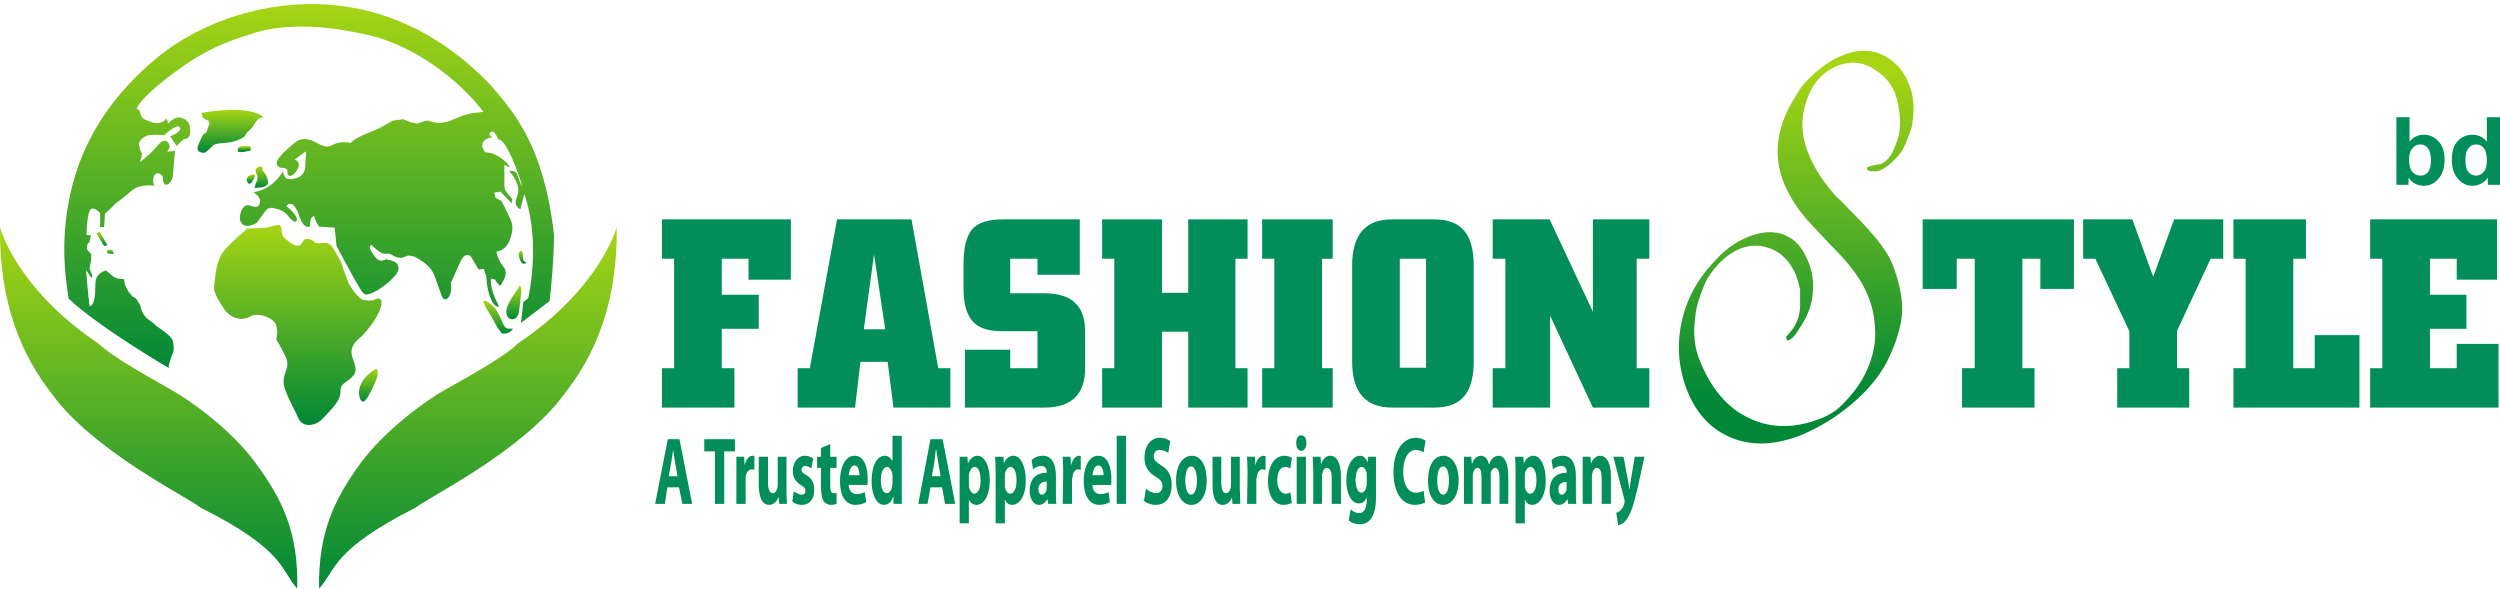
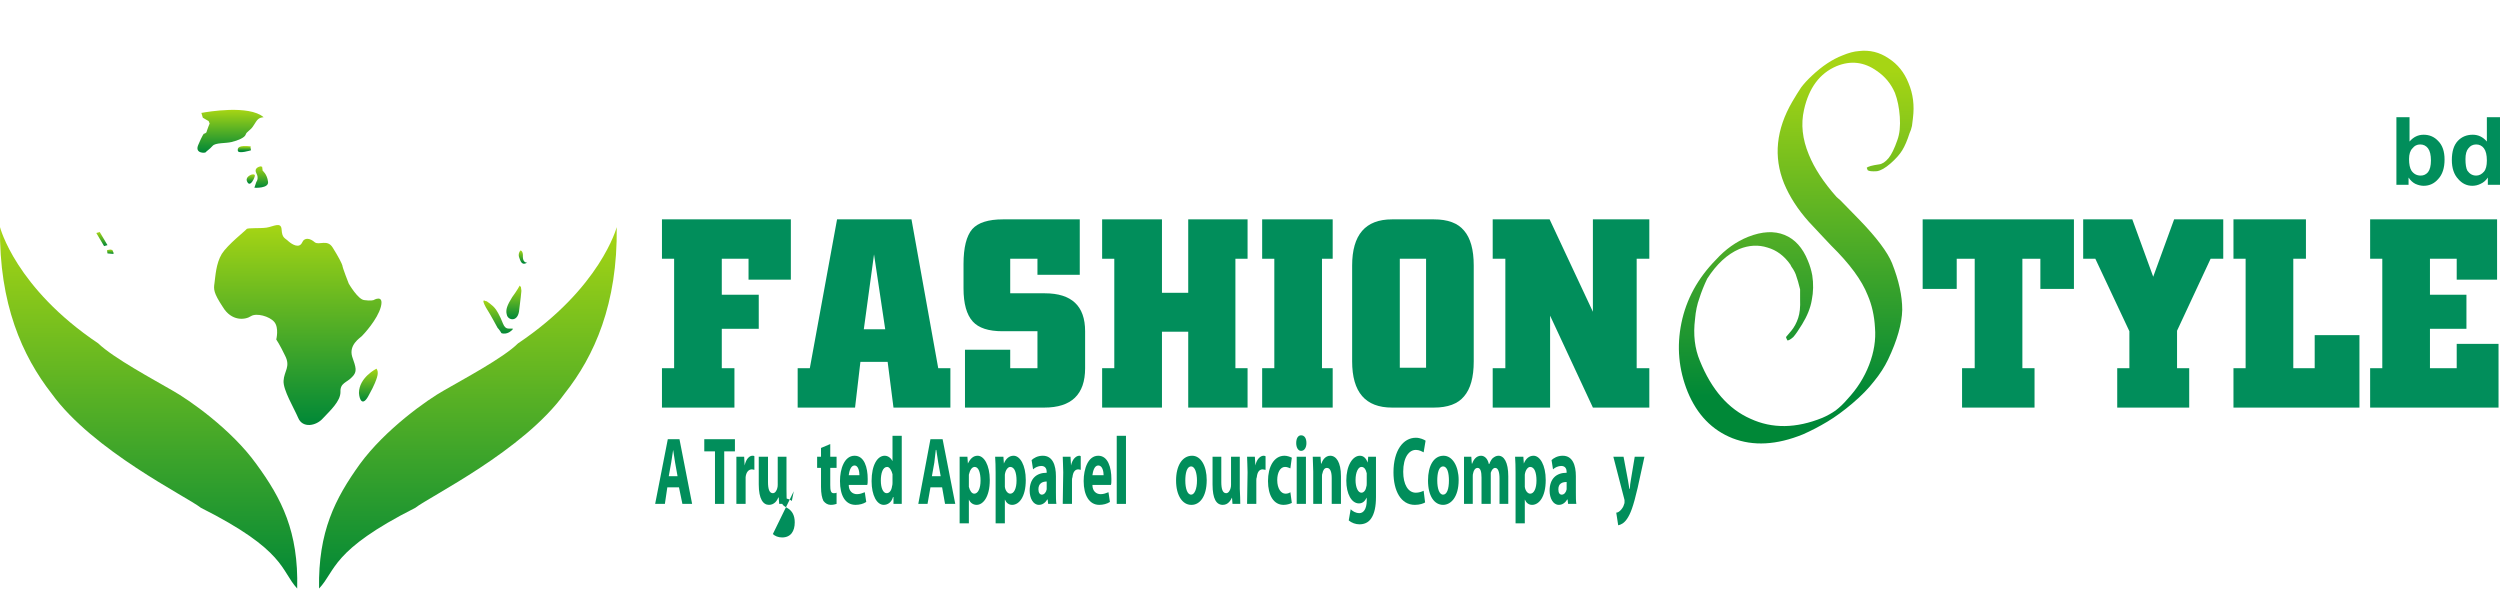
<svg xmlns="http://www.w3.org/2000/svg" viewBox="0 0 514 121" width="514" height="121">
  <defs>
    <linearGradient id="P" gradientUnits="userSpaceOnUse" />
    <linearGradient id="g1" x1="369.3" y1="14.5" x2="369.3" y2="81.4" href="#P">
      <stop stop-color="#a6d514" />
      <stop offset="1" stop-color="#008837" />
      <stop stop-color="#a6d514" />
      <stop offset=".5" stop-color="#a6d514" />
      <stop offset="1" stop-color="#008837" />
    </linearGradient>
    <linearGradient id="g2" x1="30.6" y1="46.7" x2="30.6" y2="121" href="#P">
      <stop stop-color="#a6d514" />
      <stop offset="1" stop-color="#008837" />
      <stop stop-color="#a6d514" />
      <stop offset=".5" stop-color="#a6d514" />
      <stop offset="1" stop-color="#008837" />
    </linearGradient>
    <linearGradient id="g3" x1="96.2" y1="46.7" x2="96.2" y2="121" href="#P">
      <stop stop-color="#a6d514" />
      <stop offset="1" stop-color="#008837" />
      <stop stop-color="#a6d514" />
      <stop offset=".5" stop-color="#a6d514" />
      <stop offset="1" stop-color="#008837" />
    </linearGradient>
    <linearGradient id="g4" x1="63.6" y1="1" x2="63.6" y2="75.7" href="#P">
      <stop stop-color="#a6d514" />
      <stop offset="1" stop-color="#008837" />
      <stop stop-color="#a6d514" />
      <stop offset=".5" stop-color="#a6d514" />
      <stop offset="1" stop-color="#008837" />
    </linearGradient>
    <linearGradient id="g5" x1="61.2" y1="46.3" x2="61.2" y2="87.3" href="#P">
      <stop stop-color="#a6d514" />
      <stop offset="1" stop-color="#008837" />
      <stop stop-color="#a6d514" />
      <stop offset=".5" stop-color="#a6d514" />
      <stop offset="1" stop-color="#008837" />
    </linearGradient>
    <linearGradient id="g6" x1="75.6" y1="75.8" x2="75.6" y2="82.5" href="#P">
      <stop stop-color="#a6d514" />
      <stop offset="1" stop-color="#008837" />
      <stop stop-color="#a6d514" />
      <stop offset=".5" stop-color="#a6d514" />
      <stop offset="1" stop-color="#008837" />
    </linearGradient>
    <linearGradient id="g7" x1="105.7" y1="58.7" x2="105.7" y2="65.6" href="#P">
      <stop stop-color="#a6d514" />
      <stop offset="1" stop-color="#008837" />
      <stop stop-color="#a6d514" />
      <stop offset=".5" stop-color="#a6d514" />
      <stop offset="1" stop-color="#008837" />
    </linearGradient>
    <linearGradient id="g8" x1="107.6" y1="51.5" x2="107.6" y2="54" href="#P">
      <stop stop-color="#a6d514" />
      <stop offset="1" stop-color="#008837" />
      <stop stop-color="#a6d514" />
      <stop offset=".5" stop-color="#a6d514" />
      <stop offset="1" stop-color="#008837" />
    </linearGradient>
    <linearGradient id="g9" x1="102.5" y1="61.8" x2="102.5" y2="68.6" href="#P">
      <stop stop-color="#a6d514" />
      <stop offset="1" stop-color="#008837" />
      <stop stop-color="#a6d514" />
      <stop offset=".5" stop-color="#a6d514" />
      <stop offset="1" stop-color="#008837" />
    </linearGradient>
    <linearGradient id="g10" x1="47.5" y1="22.6" x2="47.5" y2="31.3" href="#P">
      <stop stop-color="#a6d514" />
      <stop offset="1" stop-color="#008837" />
      <stop stop-color="#a6d514" />
      <stop offset=".5" stop-color="#a6d514" />
      <stop offset="1" stop-color="#008837" />
    </linearGradient>
    <linearGradient id="g11" x1="53.7" y1="34.2" x2="53.7" y2="38.6" href="#P">
      <stop stop-color="#a6d514" />
      <stop offset="1" stop-color="#008837" />
      <stop stop-color="#a6d514" />
      <stop offset=".5" stop-color="#a6d514" />
      <stop offset="1" stop-color="#008837" />
    </linearGradient>
    <linearGradient id="g12" x1="51.6" y1="35.9" x2="51.6" y2="37.5" href="#P">
      <stop stop-color="#a6d514" />
      <stop offset="1" stop-color="#008837" />
      <stop stop-color="#a6d514" />
      <stop offset=".5" stop-color="#a6d514" />
      <stop offset="1" stop-color="#008837" />
    </linearGradient>
    <linearGradient id="g13" x1="50.3" y1="30.1" x2="50.3" y2="31" href="#P">
      <stop stop-color="#a6d514" />
      <stop offset="1" stop-color="#008837" />
      <stop stop-color="#a6d514" />
      <stop offset=".5" stop-color="#a6d514" />
      <stop offset="1" stop-color="#008837" />
    </linearGradient>
    <linearGradient id="g14" x1="21" y1="47.7" x2="21" y2="50.6" href="#P">
      <stop stop-color="#a6d514" />
      <stop offset="1" stop-color="#008837" />
      <stop stop-color="#a6d514" />
      <stop offset=".5" stop-color="#a6d514" />
      <stop offset="1" stop-color="#008837" />
    </linearGradient>
    <linearGradient id="g15" x1="22.7" y1="51.3" x2="22.7" y2="52.2" href="#P">
      <stop stop-color="#a6d514" />
      <stop offset="1" stop-color="#008837" />
      <stop stop-color="#a6d514" />
      <stop offset=".5" stop-color="#a6d514" />
      <stop offset="1" stop-color="#008837" />
    </linearGradient>
  </defs>
  <style>.a{fill:#018e5b}.b{fill:url(#g1)}.c{fill:url(#g2)}.d{fill:url(#g3)}.e{fill:url(#g4)}.f{fill:url(#g5)}.g{fill:url(#g6)}.h{fill:url(#g7)}.i{fill:url(#g8)}.j{fill:url(#g9)}.k{fill:url(#g10)}.l{fill:url(#g11)}.m{fill:url(#g12)}.n{fill:url(#g13)}.o{fill:url(#g14)}.p{fill:url(#g15)}</style>
  <path fill-rule="evenodd" class="a" d="m137.2 100.2l-0.5 3.4h-2l2.6-13.3h2.4l2.6 13.3h-2l-0.7-3.4zm2.1-2.3l-0.5-2.8c-0.1-0.8-0.3-1.8-0.4-2.6-0.1 0.8-0.3 1.8-0.4 2.6l-0.5 2.8z" />
  <path class="a" d="m147 92.8h-2.2v-2.5h6.3v2.5h-2.2v10.8h-1.9z" />
  <path class="a" d="m151.4 97.1c0-1.4 0-2.3 0-3.2h1.6l0.1 1.8c0.3-1.4 1-2 1.6-2 0.2 0 0.3 0 0.4 0.1v2.8c-0.1 0-0.3-0.1-0.5-0.1-0.7 0-1.2 0.6-1.3 1.6q0 0.2 0 0.6v4.9h-1.9z" />
  <path class="a" d="m161.7 100.5q0 1.9 0.1 3.1h-1.6l-0.1-1.3h-0.1c-0.2 0.6-0.8 1.5-1.9 1.5-1.2 0-2.1-1.2-2.1-4.2v-5.7h1.9v5.2c0 1.5 0.3 2.3 1 2.3 0.5 0 0.8-0.6 0.9-1q0.1-0.3 0.1-0.7v-5.8h1.8c0 0 0 6.6 0 6.6z" />
-   <path class="a" d="m163.2 101c0.4 0.3 1.1 0.7 1.6 0.7 0.6 0 0.8-0.3 0.8-0.8 0-0.5-0.2-0.7-0.8-1.1-1.3-0.7-1.8-1.8-1.8-2.9 0-1.8 1-3.2 2.5-3.2 0.7 0 1.3 0.3 1.7 0.6l-0.4 2c-0.2-0.2-0.8-0.5-1.3-0.5-0.4 0-0.7 0.3-0.7 0.8 0 0.5 0.3 0.7 1 1.1 1.1 0.6 1.6 1.6 1.6 3 0 1.8-0.8 3.1-2.6 3.1-0.8 0-1.5-0.3-1.9-0.7z" />
+   <path class="a" d="m163.2 101l-0.4 2c-0.2-0.2-0.8-0.5-1.3-0.5-0.4 0-0.7 0.3-0.7 0.8 0 0.5 0.3 0.7 1 1.1 1.1 0.6 1.6 1.6 1.6 3 0 1.8-0.8 3.1-2.6 3.1-0.8 0-1.5-0.3-1.9-0.7z" />
  <path class="a" d="m170.7 91.3v2.6h1.3v2.3h-1.3v3.5c0 1.1 0.1 1.7 0.7 1.7 0.3 0 0.4 0 0.6-0.1v2.3c-0.3 0.1-0.7 0.2-1.2 0.2-0.6 0-1.1-0.3-1.5-0.8-0.3-0.6-0.5-1.5-0.5-2.9v-3.9h-0.8v-2.3h0.8v-1.8z" />
  <path fill-rule="evenodd" class="a" d="m174.5 99.7c0 1.3 0.8 1.9 1.7 1.9 0.6 0 1.1-0.2 1.6-0.4l0.3 2c-0.6 0.4-1.4 0.6-2.2 0.6-2.1 0-3.2-1.9-3.2-4.9 0-2.5 0.9-5.2 3-5.2 2 0 2.7 2.4 2.7 4.8 0 0.5 0 1-0.1 1.2zm2.2-2c0-0.7-0.2-2-1-2-0.8 0-1.1 1.2-1.2 2z" />
  <path fill-rule="evenodd" class="a" d="m185.4 89.6v11.1c0 1.1 0 2.3 0 2.9h-1.7v-1.4h-0.1c-0.3 1.1-1.1 1.6-1.9 1.6-1.4 0-2.5-1.9-2.5-4.9 0-3.3 1.2-5.2 2.7-5.2 0.7 0 1.3 0.5 1.6 1.1v-5.2c0 0 1.9 0 1.9 0zm-1.9 8.5q0-0.3 0-0.6c-0.2-0.8-0.6-1.5-1.1-1.5-0.9 0-1.3 1.3-1.3 2.8 0 1.6 0.5 2.6 1.2 2.6 0.6 0 1-0.6 1.1-1.4q0.1-0.3 0.1-0.7c0 0 0-1.2 0-1.2z" />
  <path fill-rule="evenodd" class="a" d="m191.3 100.2l-0.6 3.4h-1.9l2.5-13.3h2.5l2.6 13.3h-2.1l-0.6-3.4zm2.1-2.3l-0.5-2.8c-0.1-0.8-0.3-1.8-0.4-2.6h-0.1c-0.1 0.8-0.2 1.8-0.3 2.6l-0.5 2.8z" />
  <path fill-rule="evenodd" class="a" d="m197.3 97.2q0-1.9 0-3.3h1.6l0.1 1.4c0.5-1 1.1-1.6 2-1.6 1.3 0 2.5 1.9 2.5 5 0 3.5-1.4 5.1-2.7 5.1-0.7 0-1.3-0.4-1.6-1.1v4.9h-1.9zm1.9 2.2q0 0.4 0 0.7c0.2 0.8 0.6 1.4 1.1 1.4 0.8 0 1.3-1.1 1.3-2.7 0-1.6-0.4-2.8-1.2-2.8-0.6 0-1 0.7-1.2 1.6q0 0.2 0 0.5z" />
  <path fill-rule="evenodd" class="a" d="m204.7 97.2q0-1.9-0.1-3.3h1.7l0.1 1.4c0.4-1 1.1-1.6 2-1.6 1.3 0 2.5 1.9 2.5 5 0 3.5-1.4 5.1-2.8 5.1-0.7 0-1.2-0.4-1.5-1.1v4.9h-1.9zm1.9 2.2q0 0.4 0 0.7c0.1 0.8 0.6 1.4 1.1 1.4 0.8 0 1.3-1.1 1.3-2.7 0-1.6-0.4-2.8-1.3-2.8-0.5 0-1 0.7-1.1 1.6q0 0.2 0 0.5z" />
  <path fill-rule="evenodd" class="a" d="m217.1 101.3c0 0.9 0 1.8 0.1 2.3h-1.7l-0.1-0.9h-0.1c-0.4 0.7-1 1.1-1.7 1.1-1.2 0-1.9-1.4-1.9-2.9 0-2.5 1.4-3.7 3.5-3.7v-0.2c0-0.5-0.2-1.2-1.1-1.2-0.6 0-1.3 0.3-1.7 0.7l-0.3-1.9c0.4-0.4 1.2-0.9 2.3-0.9 2 0 2.7 1.9 2.7 4.2 0 0 0 3.4 0 3.4zm-1.9-2.3c-0.9 0-1.7 0.4-1.7 1.6 0 0.7 0.3 1.1 0.7 1.1 0.5 0 0.9-0.5 1-1.1q0-0.2 0-0.5z" />
  <path class="a" d="m218.6 97.1c0-1.4-0.1-2.3-0.1-3.2h1.6l0.1 1.8c0.3-1.4 1.1-2 1.7-2 0.1 0 0.2 0 0.3 0.1v2.8c-0.1 0-0.3-0.1-0.5-0.1-0.7 0-1.1 0.6-1.2 1.6q-0.1 0.2-0.1 0.6v4.9h-1.9z" />
  <path fill-rule="evenodd" class="a" d="m224.6 99.7c0 1.3 0.8 1.9 1.7 1.9 0.6 0 1.1-0.2 1.6-0.4l0.3 2c-0.6 0.4-1.4 0.6-2.2 0.6-2 0-3.2-1.9-3.2-4.9 0-2.5 0.9-5.2 3-5.2 2 0 2.7 2.4 2.7 4.8 0 0.5 0 1-0.1 1.2zm2.3-2c0-0.7-0.2-2-1.1-2-0.8 0-1.1 1.2-1.2 2z" />
  <path class="a" d="m229.6 89.6h1.9v14h-1.9z" />
-   <path class="a" d="m235.6 100.5c0.5 0.4 1.3 0.9 2.1 0.9 0.8 0 1.3-0.6 1.3-1.5 0-0.8-0.4-1.3-1.4-1.9-1.4-0.8-2.3-2-2.3-3.9 0-2.3 1.2-4.1 3.2-4.1 0.9 0 1.6 0.3 2.1 0.7l-0.4 2.4c-0.4-0.2-1-0.6-1.8-0.6-0.8 0-1.2 0.6-1.2 1.3 0 0.8 0.5 1.2 1.6 1.9 1.4 0.9 2.1 2.1 2.1 4 0 2.2-1 4.1-3.3 4.1-1 0-1.9-0.4-2.4-0.8z" />
  <path fill-rule="evenodd" class="a" d="m244.9 103.8c-1.7 0-3.1-1.8-3.1-5 0-3.1 1.3-5.1 3.3-5.1 1.8 0 3 2.1 3 5 0 3.5-1.5 5.1-3.1 5.1zm0-2.1c0.7 0 1.2-1.2 1.2-2.9 0-1.5-0.4-2.9-1.2-2.9-0.9 0-1.2 1.4-1.2 2.9 0 1.6 0.4 2.9 1.2 2.9z" />
  <path class="a" d="m254.9 100.5q0.1 1.9 0.1 3.1h-1.6l-0.1-1.3c-0.3 0.6-0.8 1.5-1.9 1.5-1.3 0-2.1-1.2-2.1-4.2v-5.7h1.8v5.2c0 1.5 0.3 2.3 1 2.3 0.5 0 0.8-0.6 0.9-1q0.1-0.3 0.1-0.7v-5.8h1.8c0 0 0 6.6 0 6.6z" />
  <path class="a" d="m256.5 97.1c0-1.4-0.1-2.3-0.1-3.2h1.6l0.1 1.8c0.3-1.4 1.1-2 1.7-2 0.1 0 0.2 0 0.4 0.1v2.8c-0.2 0-0.4-0.1-0.6-0.1-0.7 0-1.1 0.6-1.2 1.6q-0.1 0.2-0.1 0.6v4.9h-1.9z" />
  <path class="a" d="m265.6 103.4c-0.4 0.2-1 0.4-1.7 0.4-2 0-3.2-1.9-3.2-4.9 0-2.9 1.2-5.2 3.4-5.2 0.5 0 1.1 0.2 1.5 0.4l-0.3 2.2c-0.3-0.1-0.6-0.3-1.1-0.3-1 0-1.6 1.2-1.6 2.7 0 1.8 0.8 2.8 1.7 2.8q0.6 0 1-0.3z" />
  <path class="a" d="m267.5 92.7c-0.6 0-1-0.7-1-1.6 0-1 0.4-1.6 1-1.6 0.7 0 1.1 0.6 1.1 1.6 0 0.9-0.4 1.6-1.1 1.6zm-0.9 10.9v-9.7h1.9v9.7z" />
  <path class="a" d="m270 97c0-1.2-0.1-2.2-0.1-3.1h1.6l0.1 1.4h0.1c0.2-0.7 0.8-1.6 1.8-1.6 1.2 0 2.2 1.3 2.2 4.2v5.7h-1.9v-5.3c0-1.3-0.3-2.1-1-2.1-0.5 0-0.8 0.5-0.9 1.1-0.1 0.2-0.1 0.5-0.1 0.7v5.6h-1.8c0 0 0-6.6 0-6.6z" />
  <path fill-rule="evenodd" class="a" d="m282.9 102.2c0 1.9-0.3 3.4-1 4.4-0.6 0.9-1.5 1.2-2.4 1.2-0.8 0-1.6-0.3-2.2-0.8l0.4-2.3c0.4 0.4 1 0.8 1.8 0.8 0.8 0 1.5-0.8 1.5-2.6v-0.6c-0.4 0.8-0.9 1.2-1.6 1.2-1.5 0-2.6-1.9-2.6-4.7 0-3.1 1.3-5.1 2.8-5.1 0.8 0 1.3 0.6 1.6 1.4l0.1-1.2h1.6c0 0.7 0 1.5 0 2.9 0 0 0 5.4 0 5.4zm-1.9-4.3q0-0.3 0-0.6c-0.2-0.8-0.5-1.3-1.1-1.3-0.6 0-1.2 1-1.2 2.7 0 1.5 0.5 2.6 1.2 2.6 0.5 0 0.9-0.5 1-1.2 0.1-0.2 0.1-0.5 0.1-0.8 0 0 0-1.4 0-1.4z" />
  <path class="a" d="m293 103.3c-0.3 0.2-1.1 0.5-2.1 0.5-2.9 0-4.4-2.9-4.4-6.7 0-4.5 2-7.1 4.6-7.1 0.9 0 1.7 0.4 2 0.6l-0.4 2.4c-0.4-0.2-0.9-0.5-1.6-0.5-1.4 0-2.6 1.5-2.6 4.5 0 2.6 1 4.3 2.6 4.3 0.6 0 1.2-0.2 1.6-0.4z" />
  <path fill-rule="evenodd" class="a" d="m296.7 103.8c-1.8 0-3.1-1.8-3.1-5 0-3.1 1.2-5.1 3.2-5.1 1.8 0 3.1 2.1 3.1 5 0 3.5-1.6 5.1-3.2 5.1zm0-2.1c0.8 0 1.2-1.2 1.2-2.9 0-1.5-0.3-2.9-1.2-2.9-0.9 0-1.2 1.4-1.2 2.9 0 1.6 0.4 2.9 1.2 2.9z" />
  <path class="a" d="m301 97c0-1.2 0-2.2 0-3.1h1.5l0.1 1.4h0.1c0.2-0.7 0.8-1.6 1.8-1.6 0.8 0 1.4 0.7 1.6 1.7h0.1q0.3-0.8 0.7-1.2c0.4-0.3 0.7-0.5 1.2-0.5 1.1 0 2 1.3 2 4.2v5.7h-1.8v-5.2c0-1.4-0.3-2.2-0.9-2.2-0.4 0-0.7 0.4-0.9 1 0 0.2 0 0.5 0 0.8v5.6h-1.9v-5.4c0-1.2-0.2-2-0.8-2-0.5 0-0.8 0.5-0.9 1-0.1 0.3-0.1 0.5-0.1 0.8v5.6h-1.8c0 0 0-6.6 0-6.6z" />
  <path fill-rule="evenodd" class="a" d="m311.6 97.2q0-1.9-0.1-3.3h1.7l0.1 1.4c0.4-1 1.1-1.6 2-1.6 1.3 0 2.5 1.9 2.5 5 0 3.5-1.4 5.1-2.8 5.1-0.7 0-1.2-0.4-1.5-1.1v4.9h-1.9zm1.9 2.2q0 0.4 0 0.7c0.1 0.8 0.6 1.4 1.1 1.4 0.8 0 1.3-1.1 1.3-2.7 0-1.6-0.4-2.8-1.3-2.8-0.5 0-1 0.7-1.1 1.6q0 0.2 0 0.5z" />
  <path fill-rule="evenodd" class="a" d="m324 101.3c0 0.9 0 1.8 0.1 2.3h-1.7l-0.1-0.9h-0.1c-0.4 0.7-1 1.1-1.7 1.1-1.2 0-1.9-1.4-1.9-2.9 0-2.5 1.4-3.7 3.5-3.7v-0.2c0-0.5-0.2-1.2-1.1-1.2-0.6 0-1.3 0.3-1.7 0.7l-0.3-1.9c0.4-0.4 1.2-0.9 2.3-0.9 2 0 2.7 1.9 2.7 4.2zm-1.9-2.2c-0.9 0-1.7 0.3-1.7 1.5 0 0.8 0.3 1.1 0.7 1.1 0.5 0 0.9-0.5 1-1.1q0-0.2 0-0.5z" />
-   <path class="a" d="m325.4 97c0-1.2 0-2.2 0-3.1h1.6l0.1 1.4c0.3-0.7 0.9-1.6 1.9-1.6 1.2 0 2.2 1.3 2.2 4.2v5.7h-1.9v-5.3c0-1.3-0.3-2.1-1-2.1-0.5 0-0.8 0.5-0.9 1.1-0.1 0.2-0.1 0.5-0.1 0.7v5.6h-1.9c0 0 0-6.6 0-6.6z" />
  <path class="a" d="m333.8 93.9l0.9 4.8c0.1 0.6 0.2 1.3 0.3 1.8h0.1c0-0.5 0.1-1.3 0.2-1.8l0.8-4.8h2l-1.4 6.4c-0.9 3.9-1.5 5.4-2.2 6.4-0.6 0.9-1.3 1.2-1.8 1.3l-0.4-2.6c0.3 0 0.6-0.2 0.9-0.5 0.2-0.2 0.6-0.7 0.7-1.2q0.1-0.2 0.1-0.4 0-0.2 0-0.5l-2.3-8.9z" />
  <path class="a" d="m162.6 57.5h-8.7v-4.3h-5.5v7.4h7.6v7h-7.6v8.1h2.6v8.1h-14.9v-8.1h2.5v-22.5h-2.5v-8.1h26.5c0 0 0 12.4 0 12.4z" />
  <path fill-rule="evenodd" class="a" d="m195.4 83.8h-11.7l-1.2-9.4h-5.6l-1.1 9.4h-11.8v-8.1h2.5l5.6-30.6h15.3l5.5 30.6h2.5zm-13.4-16.1l-2.3-15.4-2.1 15.4z" />
  <path class="a" d="m223.1 75.7q0 8.1-8.4 8.1h-16.3v-11.9h9.3v3.8h5.6v-7.6h-7.2q-4.3 0-6.1-2-1.9-2.1-1.9-6.8v-5q0-5.1 1.8-7.2 1.8-2 6.3-2h15.8v11.4h-8.7v-3.3h-5.6v7.1h7.1q8.3 0 8.3 7.8z" />
  <path class="a" d="m256.5 83.8h-12.2v-15.6h-5.4v15.6h-12.3v-8.1h2.5v-22.5h-2.5v-8.1h12.3v15.1h5.4v-15.1h12.2v8.1h-2.5v22.5h2.5z" />
  <path class="a" d="m274 83.8h-14.5v-8.1h2.5v-22.5h-2.5v-8.1h14.5v8.1h-2.2v22.5h2.2z" />
  <path fill-rule="evenodd" class="a" d="m303 74.3q0 4.9-2 7.2-1.9 2.3-6.2 2.3h-8.6q-8.2 0-8.2-9.5v-19.7q0-9.5 8.2-9.5h8.6q4.3 0 6.2 2.3 2 2.3 2 7.2zm-9.8 1.3v-22.4h-5.4v22.4z" />
  <path class="a" d="m339.1 83.8h-11.6l-8.8-18.9v18.9h-11.8v-8.1h2.6v-22.5h-2.6v-8.1h11.7l8.9 19v-19h11.6v8.1h-2.6v22.5h2.6c0 0 0 8.1 0 8.1z" />
  <path class="a" d="m426.4 59.4h-6.9v-6.2h-3.7v22.5h2.5v8.1h-14.9v-8.1h2.6v-22.5h-3.7v6.2h-7v-14.3h31.1z" />
  <path class="a" d="m457.1 53.2h-2.6l-6.9 14.8v7.7h2.5v8.1h-14.8v-8.1h2.5v-7.6l-7-14.9h-2.5v-8.1h10.1l4.3 11.8 4.3-11.8h10.1z" />
  <path class="a" d="m485.1 83.8h-25.9v-8.1h2.5v-22.5h-2.5v-8.1h14.9v8.1h-2.6v22.5h4.4v-6.8h9.2c0 0 0 14.9 0 14.9z" />
  <path class="a" d="m513.7 83.8h-26.4v-8.1h2.5v-22.5h-2.5v-8.1h26.1v12.4h-8.3v-4.3h-5.5v7.4h7.5v7h-7.5v8.1h5.5v-5h8.6z" />
  <path class="b" d="m393.3 24.3q-0.1 1-0.2 1.6-0.2 0.9-0.5 1.5-0.7 2.2-1.5 3.5-0.8 1.3-2.4 2.7-1.6 1.4-2.8 1.6-1.5 0.1-1.9-0.2l-0.2-0.5q0.4-0.4 2.5-0.7 1-0.1 2-1.3 0.9-1.1 1.8-3.7 0.7-1.9 0.5-4.8-0.2-2.8-1-4.9-1.2-2.8-3.7-4.5-3.9-2.8-8.3-1-5.2 2.2-6.7 9-1 4.4 1 9.2 1.7 4.2 5.7 8.7l0.8 0.7 4 4.1q5.2 5.4 6.6 8.8 2.1 5.3 2.1 9.6-0.1 4.3-2.9 10.2-1.1 2.3-2.9 4.5-1.7 2.2-4.4 4.5-2.7 2.3-5.2 3.8-2.5 1.5-5 2.6-8.1 3.3-14.5 0.8-6.3-2.5-9.2-9.5-2.8-6.9-1.3-14.2 1.5-7.3 7.1-13 2.9-3.2 6.6-4.7 4.3-1.7 7.5-0.4 3.2 1.3 4.8 5.3 0.6 1.4 0.9 3 0.4 2.6-0.1 5.1-0.4 2.4-2 5-1.1 1.8-1.8 2.6-0.8 0.7-1.2 0.7l-0.2-0.4-0.1-0.3 1.1-1.3q0.9-1.1 1.4-2.6 0.5-1.5 0.4-3.8v-2.1q-0.4-1.7-0.9-3.1-0.2-0.5-0.5-1-0.5-0.7-0.6-1-1.9-2.7-4.7-3.5-2.8-0.9-5.8 0.3-3.7 1.6-6.6 6.1-1 2.1-1.6 4-0.7 1.9-0.9 4.3-0.6 4.8 1 8.6 3.6 8.9 10.4 11.9 6.7 3.1 14.8-0.2 1.4-0.6 2.7-1.5 1.3-1 2.4-2.3 3-3.2 4.5-7.1 1.5-3.9 1.2-7.6-0.2-3.7-1.5-6.7-1.8-4.6-7.5-10.2l-1.7-1.8-2.9-3.1q-3.4-3.8-5.1-7.9-3.3-8.2 1.7-16.8 1-1.7 1.8-2.9 0.9-1.2 2.3-2.5 3.1-2.9 6.2-4.1 1.9-0.8 3.4-0.9 3.3-0.4 6.1 1.5 2.8 1.8 4.1 5.1 1.4 3.3 0.9 7.2z" />
  <path fill-rule="evenodd" class="a" d="m492.7 38v-13.9h2.7v5q1.2-1.4 2.9-1.4 1.8 0 3 1.3 1.3 1.3 1.3 3.8 0 2.6-1.3 4-1.2 1.4-3 1.4-0.8 0-1.7-0.4-0.8-0.4-1.4-1.3v1.5c0 0-2.5 0-2.5 0zm2.6-5.3q0 1.6 0.5 2.4 0.7 1 1.9 1 0.9 0 1.5-0.7 0.6-0.8 0.6-2.4 0-1.7-0.6-2.5-0.6-0.8-1.6-0.8-1 0-1.6 0.8-0.7 0.7-0.7 2.2z" />
  <path fill-rule="evenodd" class="a" d="m514 38h-2.5v-1.5q-0.6 0.9-1.5 1.3-0.8 0.4-1.7 0.4-1.7 0-2.9-1.4-1.3-1.4-1.3-3.9 0-2.6 1.2-3.9 1.2-1.3 3.1-1.3 1.7 0 2.9 1.4v-5h2.7c0 0 0 13.9 0 13.9zm-7.1-5.3q0 1.7 0.4 2.4 0.7 1 1.8 1 0.9 0 1.6-0.8 0.6-0.7 0.6-2.3 0-1.7-0.6-2.5-0.6-0.8-1.6-0.8-1 0-1.6 0.8-0.6 0.7-0.6 2.2z" />
  <path class="c" d="m0 46.7c0 0 3.2 12.5 20.2 23.9 3.1 3 11.5 7.5 15.1 9.6 3.6 2 12.3 8.1 17.4 15.2 5.2 7.1 8.7 13.9 8.4 25.6-3.4-3.7-2.3-7.8-19.8-16.6-2.9-2.3-22.2-11.7-30.7-23.5-6-7.7-10.8-18.4-10.6-34.2z" />
  <path class="d" d="m116.1 80.9c-8.5 11.8-27.8 21.2-30.7 23.5-17.4 8.8-16.3 12.9-19.8 16.6-0.2-11.7 3.3-18.5 8.4-25.6 5.2-7.1 13.8-13.2 17.4-15.2 3.6-2.1 12.1-6.6 15.1-9.6 17-11.4 20.3-23.9 20.3-23.9 0.2 15.8-4.6 26.5-10.7 34.2z" />
-   <path class="e" d="m34.6 75.6c0 0-14.1-8.2-20.5-14.2-0.3-2.6-2-10.6 0.3-21.3 2.3-10.7 8.1-20.2 18.2-28.5 9-7.2 22.1-11.7 35.6-10.6 5.9 0.6 19 2.4 32.5 16.3 4.8 5.6 11.1 12.4 13.2 31 0 5.9-0.9 13.6-0.9 13.6l-5.9 4.5 0.5-4.3 1-0.8c0 0 2.7-11.4-0.8-21.4-0.7 2.5-0.8 3.1-0.8 3.1 0 0-1.5-0.4-0.8-2.3 0.8-2 0.1-2.8-0.2-3.6-0.3-0.8-1.3-1.9-1.3-1.9 0 0 1.3-0.4 1.7 0.8 0.3 1.2 1 2.4 1 2.4 0 0-0.9-3.4-2.7-7.1-1.9-3.6-2.1-2.1-2.4-2.9-0.2-0.7-0.8-1.3-0.8-1.3h-0.6l-0.3 0.6 0.6 0.5c0 0-2.5 0.4-2 2.1 0.4 0.9 0.3 1 1.3 1.1 0.9 0 3.8 1.5 4.3 3.1-0.9-0.6-1.1-0.6-1.1-0.6v4.6l0.2 0.7 1.4 1.7-0.1 0.9-2.3-2.4-1.3 0.2 0.3 1.1 1.2 0.6c0 0 1.3 2.5 1.8 3.7 0.6 1.2 0.7 2.6-0.3 4.8-0.8 1.8-2.5 1.9-2.5 1.9 0 0-0.1 0.6 0.7 2.1 0.8 1.4 2.2 1.9 0 5-0.7-0.7-1.1-1.4-1.1-1.4l-0.7-0.1c0 0-0.6 1.5 1.6 5.7-0.4 0.2-1.1-0.2-1.7-1.6-0.6-1.4-0.8-3.1-0.8-3.1l-0.1-1.4-0.5-1.6-1.1 0.1-1.6-2.7c0 0-1.1-1.1-2.1 1-0.9 2.1-2 4.4-2 4.4 0 0 0.4 2.7-0.9 3.4-0.9 0.4-1.1-1.2-1.7-2.7-0.6-1.5-0.8-2.7-1.8-3.8-0.9-1.1-3-2.2-3-2.2 0 0-1.3-0.5-1.9-0.1-0.5 0.4-1.7 0.5-2.8-0.3-1.2-0.7-1.4 0.5-3.3-1.2-0.9-0.8-0.9-0.8-0.9-0.8 0 0-0.8 0.1 0 1.4 0.9 1.3 1.4 2.3 3 1.5 1 0.2 2.8 0.5 2.5 2.2-0.4 1.5-3.4 3.8-5.1 4.6-1.7 0.8-2 0.6-2.9-1-1-1.6-2.6-4.6-2.6-4.6l-2.1-3.9-0.4-3.8-3.2-0.2c0 0-0.8-1.2-0.9-1.9-0.1-0.7-1.1 0-1 1.9-1.2 0.4-2-1.5-2.3-2.5-0.2-1-1.2-2.1-1.2-2.1l-0.9-0.1-0.4 0.5c0 0 2.4 1.8 2.1 2.9-0.3 0.9-1.5-0.5-2-1.2-0.5-0.6-1.5-1-1.5-1l-0.3-0.1-1.3-0.3-0.9 0.2-0.6 0.7-1.6 2.2c0 0-2.9 1.9-3.5-0.8 0-1.2 0.6-3 1.8-2.8 1.1 0.2 2.2 1 2.4-0.9 0-0.9-1.4-1.8-1.4-1.8 0 0 3.6-0.2 6.1-4.3 0.1 1.3 0.8 2 2.4 1.5 1.7-0.4 2.2-1.4 2.2-3.1 0.1-1.8 0.1-2.5 0.1-2.5l-2.3 1.7c0 0 1.4 0.4 0.6 1.9-0.7 1.5-2.2 2.2-2.1 0.4 0-0.7-1.4-0.6-1.4-0.6 0 0-1.4-0.5-0.5-1.8 0.8-1.3 3.7-3.6 3.7-3.6 0 0 1.5-1.2 3.9 0.1 2 1.1 2.5 1.1 3.6 0.6 1-0.6 2.5-0.7 3.7-0.4 0.8-1.1 4.2-2.3 4.2-2.3l1.8-0.8 2.7-1.5 2.1-0.3 1.7 0.7 1.3 0.2c0 0 2-0.9 2.5-0.5 0.5 0.3 2.1 0.4 2.1 0.4l1.6-0.3 3.2-1.3 2-0.5h0.4l1.7-0.2c0 0-7.8-10.9-21.7-15.3-6.1-1.6-17.6-3.8-26.4-0.6-5.1 1.6-10.3 3.4-18.9 10.5-4.3 3.7-4.3 4.8-4.3 4.8 0 0 0.6 0 0.8 1 0.2 1.1 1.2 1.3 1.2 1.3l1.6 0.6h0.9l1-0.3 0.6-0.6 0.3 0.5v0.6c0 0 1.5-1.9 3-1.2 1.6 0.6 1.6 1.6 1.6 3-0.1 1.4-1.3 1.3-1.3 1.3l-1.5 1.4-1.3-2c0 0 2.4-0.8 2-1.8-0.4-1-3.3 1.6-3.3 1.6l-1.5-0.1-1.7 0.1c0 0-2.1 0.6-1.9 2.1 0.3 1.6 0.6 1.5 0.6 1.8 0 0.3-0.4 1.6-0.4 1.6 0 0 2.2-1.6 3.8-3.6 1.3-1.5 2.3-0.5 2.3 0.6-0.2 0.4-0.5 0.9-0.5 0.9l1.6-0.2c0 0-0.3 2.8-0.4 4.8-0.1 2-2.1 3.3-2.1 0.8 0.1-0.7-1.5-1.7-1.9-0.2-0.3 1.4 0.2 1.8 0.2 1.8 0 0-2.9-0.5-4.6 0.9-1.7 1.5-3.4 2.7-3.4 2.7l-1.4 1.4-0.8 0.7-0.2 2.8h-0.8v-2.9c0 0-1.8-2-2.3-0.1-0.5 1.7-0.5 4.6-0.5 4.6l0.9 0.1-0.3 1.4-0.3 0.2-0.2 0.6v0.7l0.9 1-0.1 1.5-0.3 1.4 0.6 1.5-0.2 0.5-0.6-1-0.5-0.6 0.3 3.4 0.4 3.9c0 0 0.6 0.3 1-1.4 0.4-1.7-0.1-3.9 0.7-4.8 0.7-0.9 1.7-1.1 1.7-1.1l1.7 1.4 0.9 0.3 1.1 0.1 0.2 1.2 0.6 1.1v0.1l0.9 1.1 0.8 0.5c0 0 0.6 1 0.7 1.1 0.2 0.1 0.2 1.9 1.7 3.1 1.6 1.1 1.7 1.4 1.7 1.4 0 0 3.1 1.9 3.4 3 0.3 1.1 0.2 1.8 0.2 2 0 0.3-0.6 1.7-0.6 1.7l-0.2 0.7-0.2 0.7v0.6" />
  <path class="f" d="m56.8 69.8c0 0 0.6-2.4-0.4-3.6-1-1.2-3.7-1.9-4.8-1.2-1.2 0.8-4 1.1-5.8-1.9-1.9-2.9-1.9-3.6-1.7-4.9 0.2-1.4 0.3-4 1.5-6 1.2-1.9 4.9-4.8 5.1-5.1 0.2-0.3 2.7-0.1 4.1-0.3 1.4-0.2 3-1.3 3.1 0.4 0.1 1.8 0.7 1.7 1.4 2.4 0.8 0.7 2.2 1.5 2.8 0.3 0.5-1.2 1.7-0.9 2.6-0.1 0.9 0.7 2.6-0.7 3.7 1.1 1.2 1.9 1.9 3.3 2 3.7 0 0.4 1.3 3.7 1.3 3.7 0 0 1.9 3.3 3.2 3.4 1.3 0.2 1.9 0 1.9 0 0 0 2.2-1.3 1.5 1.4-0.7 2.6-3.5 5.6-3.9 6-0.4 0.4-2.7 1.8-2 4.2 0.8 2.3 1.1 3.1 0 4.2-1.1 1.2-2.5 1.2-2.4 3.1 0 1.9-2.1 3.8-3.6 5.4-1.4 1.6-4.2 2.1-5.1-0.1-0.9-2.1-3.1-5.7-3-7.6 0.1-2 1.5-2.9 0.3-5.2-1.1-2.3-1.8-3.3-1.8-3.3z" />
  <path class="g" d="m77.4 77.9c0 0-0.3 1.1-1.6 3.4-1.2 2.3-1.9 1-2-0.5 0-3.2 3.6-5 3.6-5 0.6 0.7 0 2.1 0 2.1z" />
  <path class="h" d="m106.8 58.7l0.3 0.3 0.1 0.8c0 0-0.2 2.1-0.5 4.3-0.4 2.2-2.3 1.7-2.5 0.6-0.3-1 0.1-2 1.1-3.6 1.1-1.5 1.5-2.3 1.5-2.3" />
  <path class="i" d="m106.7 52.8c-0.2-0.8 0.3-1.3 0.3-1.3 0 0 0.6 0 0.5 1.3 0 1.3 0.9 1.2 0.9 1.2-1.2 0.7-1.4-0.4-1.7-1.2z" />
  <path class="j" d="m99.9 61.9c0.1-0.1 1.5 1 1.8 1.4 0.3 0.3 1.1 1.6 1.7 3.2 0.6 1.5 1.3 0.9 2.1 1.1-1.1 1.4-2.4 0.9-2.4 0.9 0 0-0.4-0.7-0.8-1.1-0.3-0.5-1.2-2.3-2.4-4.2-1.1-2-0.1-1.3-0.1-1.3" />
  <path class="k" d="m41.4 23.2q0 0 0.1 0c1.1-0.2 9.7-1.7 12.7 0.9-1.1 0.1-1.3 0.5-2 1.6-0.7 1.2-1.5 1.3-1.7 2-0.2 0.6-1.6 1.2-2.9 1.5-1.2 0.3-3.3 0.1-3.9 0.8-0.6 0.7-1.3 1.1-1.4 1.3-0.1 0.2-2.4 0.3-1.5-1.6 0.8-1.9 1.1-2.2 1.1-2.2 0 0 0.6-0.1 0.6-0.5 0.1-0.4 0.6-1.6 0.6-1.6l-0.2-0.5-1.2-0.7" />
  <path class="l" d="m53.9 34.3l0.1 0.8c0 0 0.9 0.7 1.1 2.2 0.3 1.5-2.8 1.3-2.8 1.3l0.4-1.2c0 0 0.6-0.7 0-1.8-0.6-1.2 0.9-1.4 0.9-1.4" />
  <path class="m" d="m52.4 36.1c0 0.4-0.9 2.4-1.5 1.4-0.7-1.1 0.8-1.6 0.8-1.6 0 0 0.7-0.2 0.7 0.2z" />
  <path class="n" d="m51.5 30.2l0.1 0.7c0 0-2.6 0.8-2.7 0.1-0.1-0.6 0.1-1.2 2.7-0.9" />
  <path class="o" d="m19.8 47.9l0.7-0.2 1.6 2.7-0.7 0.2z" />
  <path class="p" d="m22.1 51.4l0.6-0.1 0.4 0.1 0.3 0.7-0.2 0.1-1.1-0.1-0.1-0.6" />
</svg>